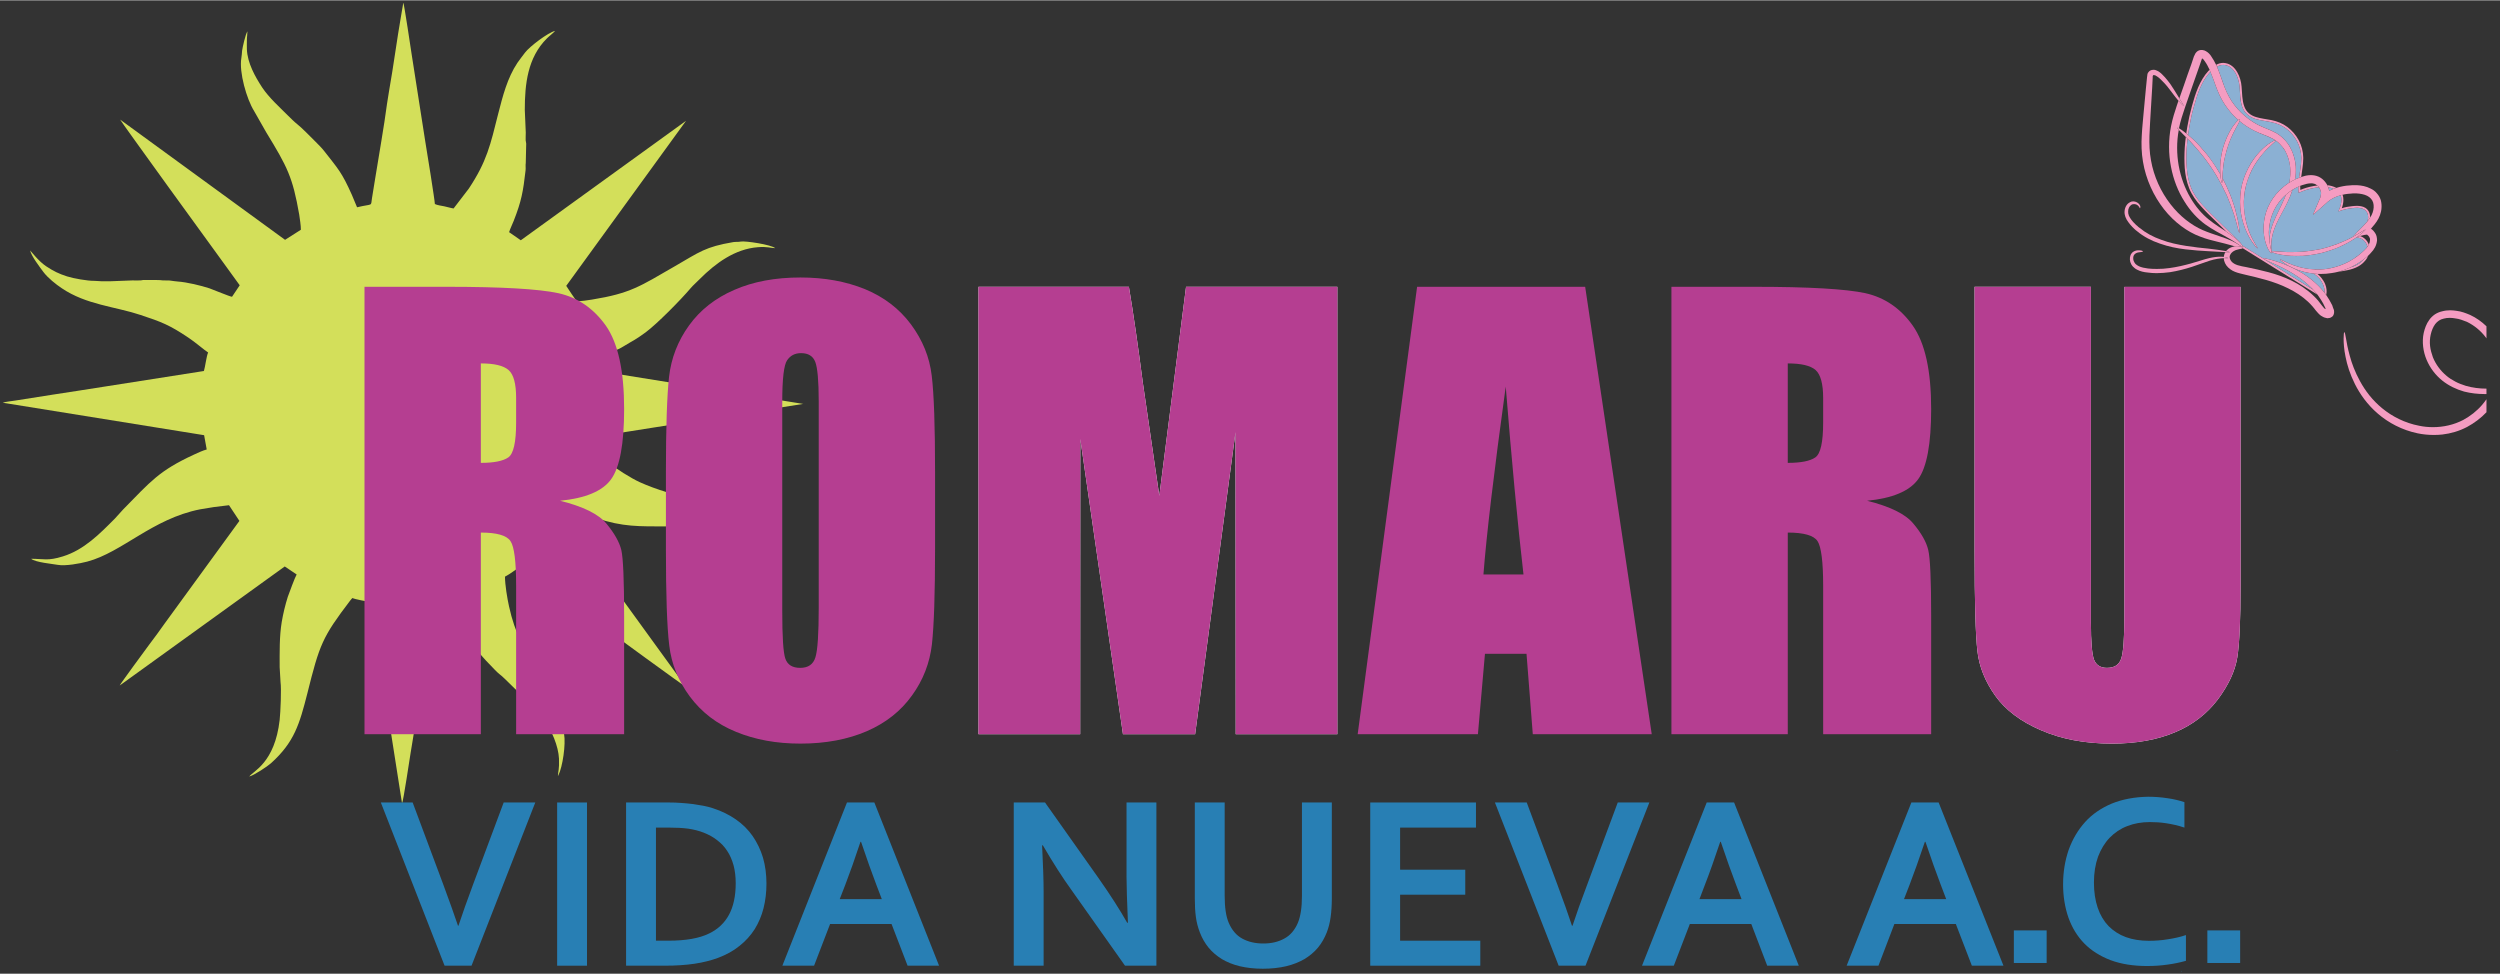
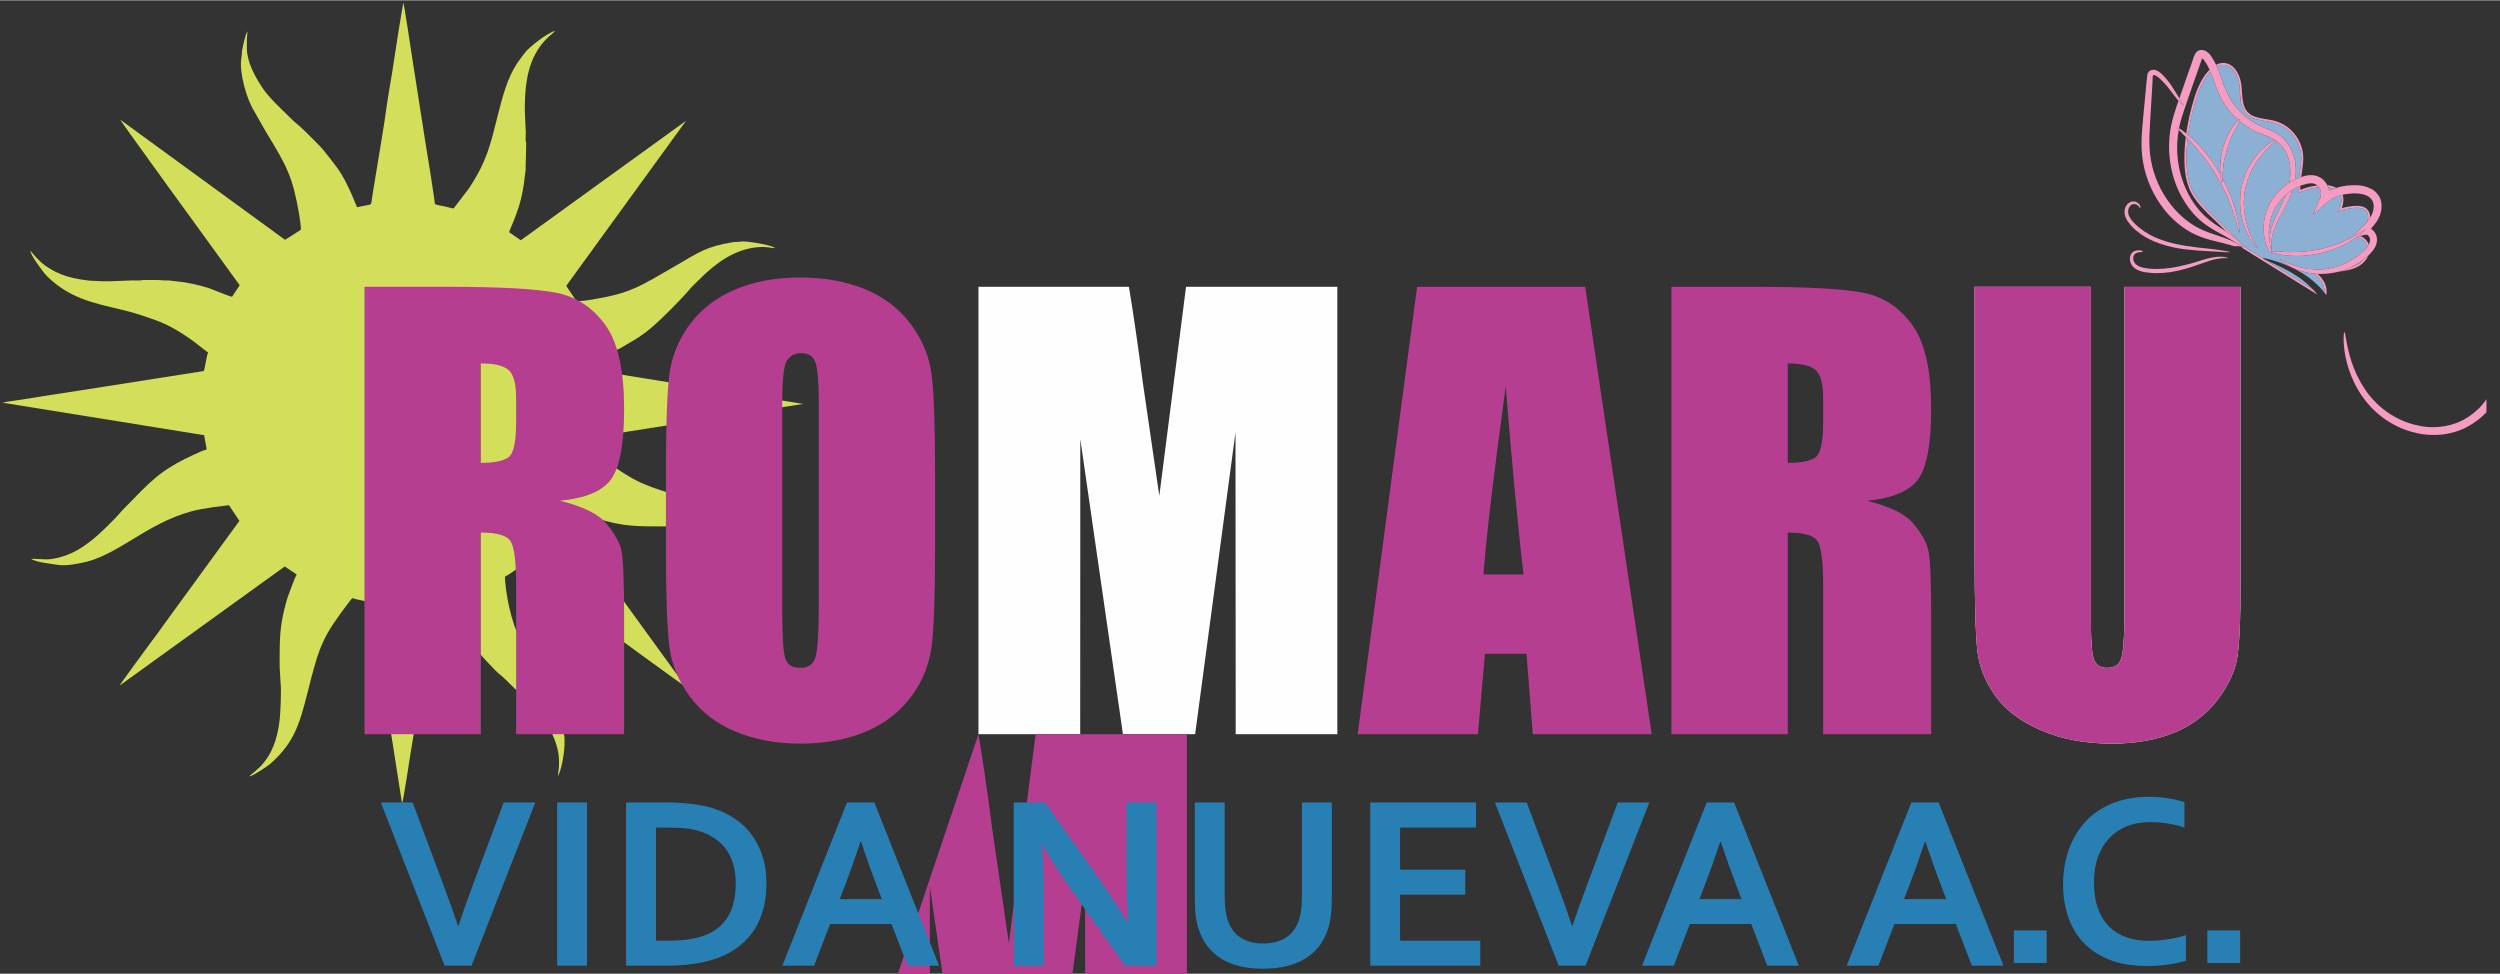
<svg xmlns="http://www.w3.org/2000/svg" xml:space="preserve" width="231px" height="90px" version="1.1" style="shape-rendering:geometricPrecision; text-rendering:geometricPrecision; image-rendering:optimizeQuality; fill-rule:evenodd; clip-rule:evenodd" viewBox="0 0 231 89.94">
  <rect x="0" y="0" width="231" height="89.94" fill="#333333" stroke="none" />
  <defs>
    <style type="text/css">
   
    .fil6 {fill:#287FB4}
    .fil7 {fill:#D3DF59}
    .fil0 {fill:#D3DF5A}
    .fil3 {fill:#287FB4;fill-rule:nonzero}
    .fil4 {fill:#8BB0D3;fill-rule:nonzero}
    .fil1 {fill:#B53E91;fill-rule:nonzero}
    .fil5 {fill:#F49CC1;fill-rule:nonzero}
    .fil2 {fill:#FEFEFE;fill-rule:nonzero}
   
  </style>
  </defs>
  <g id="Capa_x0020_1">
    <g id="_2371167286912">
      <path class="fil0" d="M22.86 2.87c-0.17,0.24 -0.44,1.43 -0.49,1.78 -0.02,0.21 -0.03,0.5 -0.07,0.69 -0.22,1.3 0.49,3.79 1.18,4.89l1.11 1.95c1.97,3.23 2.45,4.14 3.06,7.63 0.05,0.34 0.16,1.05 0.15,1.39l-1.46 0.93 -15.24 -11.11c0.03,0.12 8.64,12.01 9.66,13.39l1.39 1.92 -0.71 1.06c-0.17,0 -1.77,-0.67 -2.09,-0.78 -0.8,-0.26 -2.07,-0.57 -2.95,-0.63 -0.17,-0.02 -0.48,-0.05 -0.64,-0.08 -0.23,-0.04 -0.47,0 -0.7,-0.02 -0.35,-0.02 -0.13,-0.04 -0.71,-0.04l-1.06 0c-0.17,0 -0.18,0.04 -0.35,0.04 -0.23,0.01 -0.48,0 -0.71,0l-2.09 0.08c-0.23,0 -0.47,0 -0.71,0 -0.26,0 -0.42,-0.04 -0.71,-0.04 -0.62,0.01 -1.93,-0.22 -2.52,-0.41 -0.78,-0.25 -1.26,-0.49 -1.94,-0.94 -0.72,-0.48 -1.4,-1.4 -1.48,-1.46 0.13,0.55 0.89,1.53 1.22,1.98 0.42,0.56 1.16,1.15 1.72,1.52 2.25,1.52 4.87,1.67 7.26,2.46 1.94,0.64 2.7,0.94 4.4,2.08 0.67,0.44 1.45,1.13 1.85,1.39 -0.16,0.35 -0.27,1.35 -0.39,1.71l-9.3 1.46c-1.54,0.26 -3.1,0.47 -4.64,0.72l-3.49 0.55c-0.27,0.05 -0.94,0.11 -1.16,0.2l18.61 3 0.24 1.32c-0.33,0.08 -0.89,0.34 -1.19,0.48 -3.24,1.5 -3.98,2.47 -6.52,5.05 -0.25,0.25 -0.52,0.6 -0.78,0.86 -1.39,1.4 -2.85,2.89 -4.8,3.49 -1.41,0.44 -1.78,0.22 -2.93,0.22 0.36,0.33 2.03,0.48 2.45,0.56 0.72,0.13 2.04,-0.12 2.73,-0.3 3.24,-0.86 6.02,-3.96 10.43,-4.83 0.44,-0.08 0.84,-0.14 1.28,-0.21l1.39 -0.17 0.96 1.45 -6.92 9.5c-0.44,0.63 -0.92,1.28 -1.39,1.9 -0.3,0.41 -2.7,3.66 -2.75,3.81l15.25 -11 1.1 0.74c-0.18,0.31 -0.68,1.69 -0.82,2.07 -0.24,0.77 -0.42,1.51 -0.56,2.33 -0.22,1.33 -0.19,2.79 -0.19,4.16l0.08 1.38c0.09,0.64 0,2.77 -0.08,3.5 -0.45,3.98 -2.46,4.73 -2.81,5.23 0.42,-0.1 1.68,-0.93 2.01,-1.23 2.15,-1.94 2.63,-3.6 3.35,-6.42 1.14,-4.57 1.39,-5.22 3.96,-8.6l0.2 -0.24c0.18,0.09 1.45,0.35 1.68,0.35l2.92 18.63c0.12,-0.24 0.72,-4.24 0.78,-4.61 0.52,-3.05 0.98,-6.28 1.49,-9.34 0.12,-0.71 0.61,-4.08 0.75,-4.66 0.42,-0.02 0.91,-0.23 1.29,-0.23 0.18,0.37 0.32,0.79 0.49,1.16 0.17,0.37 0.34,0.74 0.53,1.11 0.68,1.33 1.79,2.75 2.85,3.81 0.22,0.23 0.58,0.62 0.82,0.81 0.19,0.13 0.7,0.63 0.88,0.81 1.53,1.54 1.73,1.44 3.24,3.42 0.69,0.92 1.33,2.43 1.38,3.58 0.04,0.98 -0.08,1.14 -0.1,1.6 0.01,-0.01 0.02,-0.04 0.02,-0.03 0,0.01 0.02,-0.02 0.02,-0.03 0.4,-0.79 0.7,-2.86 0.53,-3.83 -0.42,-2.44 -0.89,-3.19 -2.26,-5.46 -1.37,-2.26 -2.27,-3.75 -2.83,-6.34 -0.16,-0.72 -0.37,-1.98 -0.37,-2.73 0.53,-0.27 0.94,-0.64 1.43,-0.92l1.88 1.38c1.81,1.36 3.9,2.81 5.73,4.17 0.69,0.51 7.55,5.52 7.67,5.55l-11.07 -15.27 0.73 -1.1 2.07 0.78c2.46,0.83 3.96,0.76 6.47,0.77 0.26,0 0.41,-0.04 0.66,-0.04 0.81,0.01 2.84,-0.15 3.58,-0.03 0.9,0.14 1.46,0.09 2.46,0.43 1.03,0.35 1.94,0.83 2.73,1.62 0.17,0.17 0.55,0.7 0.68,0.78 -0.12,-0.5 -0.89,-1.54 -1.22,-1.97 -1.39,-1.87 -4.21,-2.87 -6.4,-3.32 -1.57,-0.33 -3.45,-0.88 -4.93,-1.55 -0.84,-0.38 -2.22,-1.26 -2.97,-1.86 -0.23,-0.18 -0.74,-0.55 -0.92,-0.73 0,-0.06 0.33,-1.63 0.36,-1.67 0.07,-0.09 1,-0.21 1.1,-0.22 0.39,-0.05 0.8,-0.13 1.19,-0.18 0.78,-0.13 1.57,-0.24 2.34,-0.37l13.98 -2.21 -18.58 -2.99c-0.09,-0.16 -0.24,-1.06 -0.3,-1.31 0.62,-0.27 1.78,-0.69 2.27,-1.01 0.89,-0.55 1.03,-0.55 2.04,-1.29 1.07,-0.79 3.25,-3 4.19,-4.11 0.22,-0.26 0.59,-0.58 0.84,-0.84 1.45,-1.45 3.24,-2.77 5.36,-2.93 0.86,-0.07 1.18,0.08 1.6,0.09 -0.37,-0.33 -2.77,-0.69 -3.18,-0.61 -0.25,0.05 -0.44,0.01 -0.7,0.05 -2.58,0.44 -3.08,0.89 -5.43,2.25 -3.19,1.84 -4.06,2.48 -7.62,3.06 -0.4,0.07 -0.99,0.15 -1.4,0.15 -0.1,-0.07 -0.85,-1.22 -0.98,-1.42l11.07 -15.25 -15.27 11.04 -1.08 -0.75c0.08,-0.27 0.31,-0.75 0.42,-1.03 0.73,-1.85 0.88,-2.75 1.1,-4.67 0.03,-0.22 -0.02,-0.47 0.02,-0.7l0.04 -1.78c-0.01,-0.17 -0.04,-0.16 -0.05,-0.31 -0.01,-0.21 0.01,-0.49 0.01,-0.71l-0.09 -2.09c0,-2.37 0.25,-4.83 2.04,-6.61 0.16,-0.17 0.68,-0.57 0.76,-0.7 -0.66,0.16 -2.36,1.45 -2.78,2.01 -0.25,0.34 -0.46,0.59 -0.7,0.94 -0.94,1.41 -1.36,3.09 -1.77,4.68 -0.73,2.91 -1.05,4.42 -2.72,6.94l-1.41 1.84c-0.24,-0.03 -0.61,-0.15 -0.87,-0.2 -0.25,-0.05 -0.64,-0.1 -0.86,-0.21 0,-0.31 -0.77,-5.1 -0.89,-5.8l-1.27 -8.13c-0.05,-0.34 -0.66,-4.43 -0.75,-4.65 -0.02,0.04 0,-0.05 -0.03,0.08 -0.01,0.05 -0.02,0.11 -0.02,0.16l-0.15 0.88c-0.4,2.27 -0.71,4.71 -1.12,7 -0.06,0.38 -0.14,0.82 -0.19,1.19 -0.27,2.07 -0.77,4.87 -1.11,7l-0.28 1.73c-0.13,0.8 0.14,0.48 -1.38,0.84l-0.48 -1.15c-0.94,-2.1 -1.25,-2.37 -2.56,-4.05 -0.19,-0.25 -0.56,-0.62 -0.79,-0.85 -0.35,-0.35 -1.37,-1.39 -1.7,-1.63 -0.2,-0.15 -0.66,-0.6 -0.85,-0.79 -0.8,-0.8 -1.75,-1.65 -2.38,-2.59 -0.66,-1.01 -1.37,-2.27 -1.42,-3.54 -0.01,-0.28 0,-0.58 0,-0.85 0,-0.3 0.05,-0.51 0.05,-0.8l0 0z" />
      <path class="fil1" d="M44.43 33.55c1.24,0 2.09,0.2 2.56,0.61 0.47,0.41 0.7,1.27 0.7,2.58l0 2.27c0,1.82 -0.24,2.9 -0.73,3.23 -0.48,0.33 -1.33,0.5 -2.53,0.5l0 -9.19 0 0zm-10.75 -7.08l0 0 0 41.34 10.75 0 0 -18.63c1.47,0 2.39,0.26 2.74,0.79 0.35,0.52 0.52,1.9 0.52,4.11l0 13.73 9.98 0 0 -10.9c0,-3.34 -0.09,-5.38 -0.26,-6.12 -0.18,-0.73 -0.64,-1.55 -1.37,-2.43 -0.73,-0.89 -2.16,-1.59 -4.29,-2.12 2.35,-0.23 3.93,-0.89 4.72,-1.99 0.8,-1.11 1.2,-3.27 1.2,-6.49 0,-3.52 -0.56,-6.09 -1.69,-7.7 -1.14,-1.6 -2.6,-2.6 -4.39,-3 -1.8,-0.39 -5.23,-0.59 -10.31,-0.59l-7.6 0 0 0z" />
      <path class="fil1" d="M72.57 60.84c-0.2,-0.56 -0.29,-2.04 -0.29,-4.44l0 -19.31c0,-2.12 0.15,-3.4 0.45,-3.83 0.3,-0.44 0.72,-0.66 1.29,-0.66 0.66,0 1.1,0.27 1.31,0.81 0.21,0.54 0.32,1.77 0.32,3.68l0 19c0,2.44 -0.1,3.97 -0.31,4.63 -0.2,0.64 -0.67,0.96 -1.4,0.96 -0.72,0 -1.17,-0.28 -1.37,-0.84zm-4.73 -34.08l0 0c-1.76,0.76 -3.15,1.86 -4.18,3.29 -1.03,1.43 -1.64,3.01 -1.84,4.74 -0.19,1.72 -0.29,4.66 -0.29,8.82l0 7.07c0,4.25 0.1,7.24 0.31,8.94 0.2,1.7 0.84,3.28 1.91,4.72 1.08,1.45 2.49,2.53 4.25,3.25 1.77,0.73 3.75,1.09 5.96,1.09 2.34,0 4.38,-0.39 6.14,-1.15 1.75,-0.76 3.14,-1.86 4.17,-3.3 1.03,-1.42 1.64,-3 1.84,-4.73 0.19,-1.72 0.29,-4.67 0.29,-8.82l0 -7.07c0,-4.26 -0.1,-7.23 -0.31,-8.94 -0.2,-1.7 -0.84,-3.27 -1.91,-4.72 -1.08,-1.45 -2.49,-2.53 -4.25,-3.26 -1.77,-0.72 -3.75,-1.08 -5.97,-1.08 -2.33,0 -4.37,0.38 -6.12,1.15l0 0z" />
      <path class="fil2" d="M109.59 26.47l-2.47 19.31 -1.53 -10.51c-0.44,-3.38 -0.86,-6.31 -1.28,-8.8l-13.9 0 0 41.34 9.4 0 0.01 -27.27 3.94 27.27 6.67 0 3.73 -27.9 0.02 27.9 9.39 0 0 -41.34 -13.98 0z" />
-       <path class="fil1" d="M90.41 67.81l0 -41.34 13.9 0c0.42,2.49 0.84,5.42 1.28,8.8l1.53 10.51 2.47 -19.31 13.98 0 0 41.34 -9.39 0 -0.02 -27.9 -3.73 27.9 -6.67 0 -3.94 -27.27 -0.01 27.27 -9.4 0z" />
+       <path class="fil1" d="M90.41 67.81c0.42,2.49 0.84,5.42 1.28,8.8l1.53 10.51 2.47 -19.31 13.98 0 0 41.34 -9.39 0 -0.02 -27.9 -3.73 27.9 -6.67 0 -3.94 -27.27 -0.01 27.27 -9.4 0z" />
      <path class="fil1" d="M139.13 35.69c0.55,6.89 1.1,12.68 1.64,17.36l-3.7 0c0.28,-3.65 0.97,-9.44 2.06,-17.36zm-8.19 -9.22l0 0 -5.49 41.34 11.11 0 0.65 -7.43 3.84 0 0.58 7.43 10.99 0 -6.15 -41.34 -15.53 0 0 0z" />
      <path class="fil1" d="M165.19 33.55c1.24,0 2.1,0.2 2.57,0.61 0.46,0.41 0.7,1.27 0.7,2.58l0 2.27c0,1.82 -0.24,2.9 -0.73,3.23 -0.48,0.33 -1.33,0.5 -2.54,0.5l0 -9.19 0 0zm-10.75 -7.08l0 0 0 41.34 10.75 0 0 -18.63c1.48,0 2.4,0.26 2.75,0.79 0.34,0.52 0.52,1.9 0.52,4.11l0 13.73 9.98 0 0 -10.9c0,-3.34 -0.09,-5.38 -0.27,-6.12 -0.17,-0.73 -0.63,-1.55 -1.37,-2.43 -0.72,-0.89 -2.16,-1.59 -4.28,-2.12 2.35,-0.23 3.92,-0.89 4.72,-1.99 0.8,-1.11 1.2,-3.27 1.2,-6.49 0,-3.52 -0.56,-6.09 -1.7,-7.7 -1.13,-1.6 -2.59,-2.6 -4.38,-3 -1.8,-0.39 -5.24,-0.59 -10.31,-0.59l-7.61 0 0 0z" />
      <path class="fil2" d="M196.29 26.47l0 30.46c0,2.06 -0.1,3.37 -0.3,3.92 -0.2,0.56 -0.63,0.83 -1.31,0.83 -0.59,0 -0.99,-0.25 -1.19,-0.75 -0.19,-0.5 -0.29,-1.66 -0.29,-3.46l0 -31 -10.75 0 0 24.47c0,4.66 0.09,7.72 0.26,9.18 0.16,1.45 0.72,2.83 1.66,4.15 0.93,1.3 2.34,2.37 4.23,3.18 1.89,0.82 4.07,1.23 6.54,1.23 2.23,0 4.17,-0.35 5.81,-1.04 1.64,-0.68 2.96,-1.7 3.97,-3.03 1,-1.34 1.61,-2.64 1.81,-3.91 0.2,-1.27 0.3,-3.47 0.3,-6.6l0 -27.62 -10.74 0 0 -0.01z" />
      <path class="fil1" d="M195.16 68.68l-0.04 0c-2.46,0 -4.64,-0.41 -6.52,-1.23 -1.89,-0.81 -3.3,-1.88 -4.23,-3.18 -0.94,-1.32 -1.5,-2.7 -1.66,-4.15 -0.17,-1.46 -0.26,-4.52 -0.26,-9.18l0 -24.47 10.75 0 0 31c0,1.8 0.1,2.96 0.29,3.46 0.2,0.5 0.6,0.75 1.19,0.75 0.68,0 1.11,-0.27 1.31,-0.83 0.2,-0.55 0.3,-1.86 0.3,-3.92l0 -30.46 10.74 0 0 27.63c0,3.13 -0.1,5.33 -0.3,6.6 -0.21,1.27 -0.81,2.57 -1.81,3.91 -1.01,1.33 -2.33,2.35 -3.97,3.03 -1.64,0.69 -3.57,1.04 -5.79,1.04l0 0z" />
      <path class="fil3" d="M42.36 85.51c0.28,-0.81 0.48,-1.4 0.6,-1.75 0.13,-0.35 0.39,-1.06 0.78,-2.14l2.8 -7.5 2.92 0 -5.89 15.08 -2.49 0 -5.89 -15.08 2.94 0 2.8 7.5c0.4,1.08 0.66,1.79 0.78,2.14 0.13,0.35 0.32,0.94 0.61,1.75l0.04 0 0 0z" />
      <polygon class="fil3" points="51.48,89.2 51.48,74.12 54.24,74.12 54.24,89.2 " />
      <path class="fil3" d="M57.85 89.2l0 -15.08 3.99 0c0.35,0 0.71,0.01 1.07,0.04 0.37,0.02 0.72,0.06 1.07,0.1 0.34,0.05 0.68,0.1 1,0.16 0.32,0.06 0.62,0.14 0.89,0.23 0.81,0.26 1.51,0.61 2.13,1.04 0.62,0.43 1.14,0.95 1.55,1.54 0.41,0.6 0.73,1.26 0.95,1.99 0.21,0.73 0.32,1.53 0.32,2.39 0,0.81 -0.09,1.56 -0.27,2.28 -0.18,0.71 -0.46,1.36 -0.82,1.94 -0.37,0.58 -0.84,1.1 -1.4,1.54 -0.56,0.46 -1.22,0.82 -1.99,1.11 -0.63,0.23 -1.36,0.42 -2.17,0.54 -0.81,0.12 -1.72,0.18 -2.74,0.18l-3.58 0 0 0zm3.9 -2.31l0 0c1.62,0 2.87,-0.22 3.78,-0.67 0.81,-0.39 1.42,-0.97 1.83,-1.73 0.41,-0.76 0.62,-1.73 0.62,-2.91 0,-0.61 -0.07,-1.17 -0.2,-1.66 -0.14,-0.5 -0.33,-0.94 -0.59,-1.33 -0.25,-0.39 -0.57,-0.72 -0.93,-0.99 -0.36,-0.29 -0.78,-0.51 -1.23,-0.69 -0.43,-0.17 -0.9,-0.29 -1.43,-0.37 -0.53,-0.07 -1.12,-0.1 -1.77,-0.1l-1.22 0 0 10.45 1.14 0 0 0z" />
      <path class="fil3" d="M82.38 85.35l-5.68 0 -1.48 3.85 -2.93 0 5.97 -15.08 2.53 0 5.98 15.08 -2.91 0 -1.48 -3.85 0 0zm-2.87 -7.6l0 0c-0.52,1.58 -0.99,2.89 -1.4,3.96l-0.52 1.34 3.89 0 -0.51 -1.34c-0.41,-1.07 -0.88,-2.39 -1.41,-3.96l-0.05 0z" />
      <path class="fil3" d="M101.52 81.13c1.08,1.54 1.96,2.91 2.63,4.1l0.07 0c-0.08,-1.96 -0.13,-3.39 -0.13,-4.28l0 -6.83 2.76 0 0 15.08 -2.9 0 -4.91 -6.94c-0.87,-1.2 -1.76,-2.6 -2.68,-4.18l-0.07 0c0.09,1.84 0.14,3.28 0.14,4.29l0 6.83 -2.76 0 0 -15.08 2.89 0 4.96 7.01 0 0z" />
      <path class="fil3" d="M116.69 89.48c-0.79,0 -1.49,-0.08 -2.13,-0.23 -0.63,-0.15 -1.18,-0.38 -1.66,-0.66 -0.48,-0.3 -0.89,-0.65 -1.23,-1.06 -0.34,-0.42 -0.61,-0.89 -0.81,-1.42 -0.16,-0.42 -0.29,-0.88 -0.36,-1.4 -0.07,-0.51 -0.1,-1.08 -0.1,-1.71l0 -8.88 2.76 0 0 8.63c0,1.07 0.12,1.9 0.38,2.5 0.29,0.67 0.71,1.16 1.25,1.45 0.55,0.3 1.2,0.45 1.94,0.45 0.74,0 1.39,-0.15 1.93,-0.45 0.55,-0.29 0.97,-0.78 1.26,-1.45 0.25,-0.6 0.38,-1.43 0.38,-2.5l0 -8.63 2.76 0 0 8.88c0,0.63 -0.04,1.2 -0.11,1.71 -0.07,0.52 -0.19,0.98 -0.35,1.4 -0.21,0.53 -0.47,1 -0.82,1.42 -0.34,0.41 -0.76,0.76 -1.25,1.06 -0.49,0.28 -1.06,0.51 -1.69,0.66 -0.64,0.15 -1.36,0.23 -2.15,0.23l0 0z" />
      <polygon class="fil3" points="129.37,86.89 136.78,86.89 136.78,89.2 126.61,89.2 126.61,74.12 136.38,74.12 136.38,76.44 129.37,76.44 129.37,80.33 135.39,80.33 135.39,82.64 129.37,82.64 " />
      <path class="fil3" d="M145.3 85.51c0.28,-0.81 0.48,-1.4 0.6,-1.75 0.13,-0.35 0.39,-1.06 0.79,-2.14l2.79 -7.5 2.92 0 -5.9 15.08 -2.48 0 -5.89 -15.08 2.94 0 2.8 7.5c0.4,1.08 0.66,1.79 0.78,2.14 0.13,0.35 0.32,0.94 0.6,1.75l0.05 0 0 0z" />
      <path class="fil3" d="M161.82 85.35l-5.68 0 -1.48 3.85 -2.94 0 5.98 -15.08 2.53 0 5.98 15.08 -2.92 0 -1.47 -3.85 0 0zm-2.87 -7.6l0 0c-0.53,1.58 -0.99,2.89 -1.41,3.96l-0.51 1.34 3.89 0 -0.51 -1.34c-0.41,-1.07 -0.88,-2.39 -1.41,-3.96l-0.05 0 0 0z" />
      <path class="fil3" d="M180.72 85.35l-5.68 0 -1.47 3.85 -2.94 0 5.98 -15.08 2.52 0 5.99 15.08 -2.92 0 -1.48 -3.85 0 0zm-2.86 -7.6l0 0c-0.53,1.58 -1,2.89 -1.41,3.96l-0.52 1.34 3.9 0 -0.51 -1.34c-0.41,-1.07 -0.88,-2.39 -1.41,-3.96l-0.05 0 0 0z" />
      <path class="fil3" d="M198.65 75.93c-0.76,0 -1.45,0.12 -2.09,0.37 -0.63,0.24 -1.17,0.61 -1.63,1.08 -0.45,0.47 -0.81,1.06 -1.07,1.75 -0.25,0.7 -0.38,1.49 -0.38,2.39 0,0.88 0.12,1.66 0.35,2.33 0.23,0.68 0.57,1.24 1,1.69 0.44,0.44 0.97,0.79 1.6,1.02 0.63,0.23 1.34,0.34 2.13,0.34 0.58,0 1.16,-0.04 1.75,-0.14 0.59,-0.09 1.15,-0.21 1.67,-0.39l0 2.38c-0.53,0.15 -1.1,0.27 -1.7,0.35 -0.61,0.09 -1.25,0.13 -1.9,0.13 -1.27,0 -2.39,-0.18 -3.36,-0.54 -0.97,-0.37 -1.78,-0.88 -2.43,-1.54 -0.65,-0.67 -1.14,-1.47 -1.47,-2.4 -0.32,-0.93 -0.49,-1.95 -0.49,-3.07 0,-1.15 0.18,-2.21 0.52,-3.2 0.36,-0.98 0.86,-1.83 1.52,-2.56 0.65,-0.72 1.47,-1.28 2.46,-1.7 0.99,-0.4 2.11,-0.61 3.36,-0.63 0.63,0 1.24,0.05 1.81,0.14 0.57,0.08 1.09,0.21 1.54,0.36l0 2.35c-0.6,-0.2 -1.16,-0.32 -1.68,-0.4 -0.51,-0.08 -1.02,-0.11 -1.51,-0.11l0 0z" />
      <polygon class="fil3" points="203.96,85.94 206.99,85.94 206.99,88.95 203.96,88.95 " />
      <polygon class="fil3" points="186.08,85.94 189.11,85.94 189.11,88.95 186.08,88.95 " />
      <path class="fil4" d="M209.24 23.94c1.24,0.78 2.49,1.55 3.74,2.32 0.25,0.16 0.51,0.32 0.76,0.48 -0.07,-0.08 -0.15,-0.16 -0.23,-0.23 -0.69,-0.69 -1.46,-1.18 -2.13,-1.55 -0.68,-0.37 -1.27,-0.62 -1.67,-0.8 -0.2,-0.1 -0.36,-0.17 -0.47,-0.22l0 0zm9.17 -0.02l0 0c-0.05,0.05 -0.12,0.1 -0.18,0.14 -0.29,0.21 -0.61,0.4 -0.92,0.55 -0.05,0.03 -0.11,0.05 -0.16,0.08 0.47,-0.13 0.92,-0.35 1.23,-0.72 0.01,-0.01 0.03,-0.03 0.03,-0.05zm-7.2 -5.95l0 0c-0.26,0.22 -0.48,0.47 -0.67,0.73 -0.34,0.46 -0.56,0.95 -0.7,1.42 -0.13,0.47 -0.19,0.92 -0.2,1.31 0,0.29 0.02,0.55 0.05,0.78 0,-0.22 0.03,-0.46 0.08,-0.72 0.11,-0.61 0.41,-1.29 0.78,-2.04 0.18,-0.37 0.37,-0.76 0.55,-1.18 0.03,-0.1 0.07,-0.2 0.11,-0.3l0 0zm4 -0.37l0 0 0 0.01 0 0 0 -0.01zm0 0l0 0 0 0 0 0zm-0.08 -0.32l0 0c0.03,0.09 0.06,0.18 0.08,0.27l0 0.04 0 0.02 0.01 -0.01 0.02 -0.01 0.02 -0.01 0.06 -0.03c0.1,-0.05 0.21,-0.1 0.31,-0.13 -0.15,-0.07 -0.33,-0.11 -0.5,-0.14l0 0zm-2.77 -0.06l0 0c-0.17,0.08 -0.34,0.16 -0.49,0.26 -0.02,0.01 -0.02,0.01 -0.04,0.02 -0.25,0.81 -0.63,1.51 -0.96,2.11 -0.4,0.73 -0.71,1.37 -0.86,1.94 -0.15,0.56 -0.16,1.02 -0.14,1.34 0.01,0.12 0.03,0.22 0.04,0.3 0.03,-0.01 0.08,-0.01 0.14,-0.01 0.23,0 0.68,0.05 1.27,0.08 0.15,0 0.3,0 0.46,0 0.31,0 0.64,-0.01 0.99,-0.03 0.52,-0.05 1.09,-0.13 1.64,-0.24 0.55,-0.13 1.09,-0.3 1.59,-0.49 0.5,-0.2 0.95,-0.39 1.32,-0.6 0.02,-0.02 0.04,-0.02 0.06,-0.03l0.14 -0.14 0.12 -0.13 0.04 -0.05 0.01 -0.02 0 0 0 0 0 0 0 0 0.01 -0.01 0.05 -0.04 0.09 -0.11 0.2 -0.19c0.13,-0.13 0.25,-0.26 0.39,-0.4 0.05,-0.06 0.12,-0.14 0.18,-0.2l0.09 -0.1c0.01,-0.02 0.03,-0.04 0.05,-0.06 0.03,-0.08 0.05,-0.18 0.06,-0.28 0,-0.03 0.01,-0.07 0.01,-0.11 0,-0.29 -0.13,-0.56 -0.36,-0.7l0.04 -0.08 -0.04 0.08c-0.19,-0.12 -0.43,-0.15 -0.67,-0.15 0,0 0,0 0,0 -0.15,0 -0.29,0.01 -0.43,0.02 -0.38,0.04 -0.74,0.12 -1.1,0.24l-0.19 0.07 0.07 -0.19c0.12,-0.28 0.21,-0.6 0.21,-0.88 0,-0.15 -0.03,-0.29 -0.08,-0.43 -0.21,0.06 -0.42,0.14 -0.62,0.23l-0.02 0.02c-0.01,0 -0.02,0 -0.04,0.02l-0.11 0.06 -0.11 0.06c-0.02,0.01 -0.04,0.02 -0.05,0.04l-0.07 0.05 -0.13 0.1 -0.06 0.04c-0.02,0.02 -0.04,0.05 -0.07,0.07l-0.27 0.24c-0.34,0.3 -0.68,0.6 -1.01,0.89 0.2,-0.48 0.41,-0.97 0.62,-1.45l0.06 -0.14c0.01,-0.03 0.03,-0.06 0.03,-0.07l0 -0.05 0.03 -0.17c0.01,-0.05 0.02,-0.11 0.02,-0.16l-0.01 -0.04 -0.01 -0.02 0 -0.03c-0.02,-0.14 -0.08,-0.27 -0.15,-0.39 -0.01,-0.01 -0.02,-0.02 -0.03,-0.03 -0.18,0.01 -0.34,0.04 -0.51,0.07 -0.43,0.08 -0.85,0.21 -1.25,0.39l-0.11 0.06 -0.02 -0.13c-0.02,-0.14 -0.02,-0.28 -0.02,-0.41 0,-0.02 0,-0.03 0,-0.04l0 0zm-5.42 -6.06l0 0c-0.06,0.15 -0.21,0.4 -0.39,0.73 -0.13,0.25 -0.28,0.55 -0.42,0.88 -0.14,0.33 -0.28,0.69 -0.38,1.06 -0.11,0.36 -0.19,0.74 -0.26,1.09 -0.05,0.35 -0.09,0.68 -0.11,0.98 -0.01,0.2 -0.02,0.39 -0.02,0.53 0.26,0.5 0.5,1.01 0.7,1.5 0.25,0.64 0.45,1.24 0.57,1.77 0.04,0.14 0.07,0.26 0.1,0.39 0.02,0.12 0.04,0.23 0.07,0.34 0.02,0.11 0.04,0.21 0.06,0.31 0.01,0.09 0.02,0.18 0.03,0.26 0.04,0.31 0.05,0.49 0.03,0.5 0,0 0,0 0,0 -0.05,0 -0.19,-0.71 -0.51,-1.73 -0.16,-0.51 -0.38,-1.09 -0.64,-1.71 -0.28,-0.61 -0.61,-1.24 -0.97,-1.86 -0.37,-0.61 -0.77,-1.19 -1.18,-1.72 -0.42,-0.53 -0.82,-1 -1.2,-1.39 -0.1,-0.1 -0.19,-0.2 -0.29,-0.3 -0.07,0.6 -0.11,1.2 -0.11,1.79 0,0.3 0.01,0.6 0.04,0.9 0.05,0.63 0.16,1.25 0.39,1.82 0.24,0.61 0.63,1.14 1.06,1.62 0.46,0.5 0.96,0.98 1.45,1.46 0.52,0.5 1.03,1.01 1.55,1.52 0.17,0.17 0.35,0.35 0.52,0.52l0.05 0.05 -0.01 0.02c0,0.01 0.01,0.01 0.01,0.01 0.04,0.05 0.07,0.09 0.09,0.13 0.01,0.01 0.02,0.02 0.02,0.03 0.64,0.4 1.28,0.79 1.92,1.19 -0.02,-0.01 -0.02,-0.01 -0.02,-0.01 0.01,-0.01 0.02,-0.02 0.05,-0.02 0.09,0 0.31,0.05 0.64,0.14 0.44,0.12 1.05,0.31 1.77,0.63 0.73,0.33 1.57,0.79 2.36,1.5 0.19,0.17 0.39,0.36 0.57,0.56 0.1,0.12 0.2,0.25 0.31,0.38 0,-0.05 0,-0.08 0,-0.12 0,-0.42 -0.18,-0.82 -0.44,-1.16 -0.16,-0.19 -0.35,-0.36 -0.57,-0.5 -0.01,-0.01 -0.04,-0.01 -0.06,-0.01 -1.04,-0.12 -1.83,-0.47 -2.34,-0.76 -0.5,-0.29 -0.73,-0.52 -0.71,-0.55 0,0 0,0 0,0 0.06,0 0.33,0.16 0.8,0.37 0.52,0.22 1.29,0.5 2.28,0.56 0.13,0.01 0.26,0.01 0.39,0.01 0.38,0 0.79,-0.03 1.21,-0.12 0.56,-0.12 1.15,-0.32 1.71,-0.62 0.28,-0.15 0.56,-0.33 0.82,-0.54 0.14,-0.1 0.27,-0.21 0.39,-0.32 0.13,-0.11 0.25,-0.23 0.36,-0.35 0.04,-0.05 0.08,-0.1 0.11,-0.15 -0.01,-0.08 -0.03,-0.15 -0.07,-0.22 -0.15,-0.37 -0.53,-0.63 -0.92,-0.64l-0.02 0c-0.09,0.06 -0.19,0.13 -0.29,0.19 -0.37,0.24 -0.82,0.48 -1.32,0.7 -0.51,0.22 -1.06,0.4 -1.63,0.55 -0.57,0.13 -1.15,0.22 -1.7,0.26 -0.22,0.01 -0.43,0.02 -0.63,0.02 -0.31,0 -0.6,-0.02 -0.87,-0.05 -0.72,-0.08 -1.23,-0.23 -1.37,-0.32 0.01,0.08 0.02,0.12 0.01,0.12 0,0 0,0 0,0 -0.01,0 -0.02,-0.02 -0.05,-0.06 0,0.02 0,0.04 -0.02,0.04 0,0 0,0 0,0 -0.03,0 -0.09,-0.06 -0.17,-0.18 -0.05,-0.07 -0.09,-0.15 -0.15,-0.26 -0.04,-0.11 -0.1,-0.23 -0.15,-0.38 -0.1,-0.29 -0.19,-0.66 -0.22,-1.09 -0.04,-0.43 -0.01,-0.94 0.11,-1.48 0.12,-0.53 0.35,-1.11 0.73,-1.66 0.36,-0.53 0.86,-1.03 1.47,-1.44 0.02,0 0.04,-0.02 0.05,-0.02 0.09,-0.46 0.13,-0.95 0.08,-1.44 -0.05,-0.51 -0.2,-1.02 -0.46,-1.5 -0.13,-0.22 -0.3,-0.44 -0.49,-0.63 -0.11,-0.12 -0.24,-0.22 -0.38,-0.32 -0.01,0.02 -0.03,0.05 -0.07,0.1 -0.06,0.06 -0.15,0.14 -0.27,0.24 -0.22,0.2 -0.55,0.5 -0.89,0.9 -0.33,0.4 -0.68,0.89 -0.98,1.47 -0.14,0.29 -0.27,0.6 -0.39,0.92 -0.1,0.32 -0.19,0.66 -0.25,1 -0.06,0.33 -0.09,0.68 -0.1,1.02 0,0.34 0.01,0.68 0.05,1.01 0.08,0.64 0.25,1.24 0.43,1.73 0.19,0.48 0.4,0.88 0.56,1.14 0.07,0.14 0.14,0.24 0.18,0.31 0.04,0.08 0.06,0.12 0.05,0.12 0,0 0,0 0,0 -0.02,0 -0.05,-0.02 -0.1,-0.08 -0.06,-0.06 -0.15,-0.15 -0.24,-0.28 -0.19,-0.25 -0.44,-0.63 -0.66,-1.12 -0.23,-0.5 -0.43,-1.1 -0.54,-1.78 -0.05,-0.34 -0.08,-0.69 -0.08,-1.05 0,-0.36 0.03,-0.72 0.08,-1.09 0.06,-0.35 0.15,-0.71 0.26,-1.05 0.12,-0.34 0.26,-0.67 0.42,-0.97 0.31,-0.61 0.7,-1.13 1.07,-1.52 0.38,-0.4 0.74,-0.68 1.01,-0.84 0.13,-0.09 0.24,-0.14 0.32,-0.18 0.04,-0.01 0.07,-0.03 0.09,-0.03 -0.07,-0.05 -0.14,-0.09 -0.23,-0.14 -0.49,-0.26 -1.1,-0.44 -1.7,-0.74 -0.48,-0.24 -0.94,-0.54 -1.36,-0.89l0 0zm-2.7 -4.56l0 0c-0.01,0.02 -0.03,0.04 -0.04,0.05 -0.39,0.42 -0.68,0.92 -0.91,1.45 -0.24,0.56 -0.42,1.15 -0.58,1.74 -0.18,0.61 -0.31,1.23 -0.42,1.86 -0.04,0.25 -0.08,0.49 -0.11,0.74 0.15,0.12 0.31,0.26 0.48,0.42 0.4,0.37 0.82,0.85 1.26,1.38 0.42,0.54 0.83,1.14 1.2,1.77 0.02,0.02 0.03,0.04 0.04,0.06 -0.01,-0.06 -0.01,-0.11 -0.01,-0.17 -0.02,-0.3 -0.01,-0.65 0.02,-1.02 0.04,-0.38 0.12,-0.77 0.21,-1.16 0.11,-0.38 0.25,-0.76 0.4,-1.1 0.16,-0.34 0.32,-0.65 0.49,-0.9 0.22,-0.32 0.42,-0.55 0.55,-0.66 -0.06,-0.06 -0.12,-0.12 -0.19,-0.17 -0.25,-0.24 -0.49,-0.49 -0.7,-0.77 -0.22,-0.27 -0.42,-0.56 -0.59,-0.87 -0.36,-0.62 -0.59,-1.29 -0.81,-1.91 -0.1,-0.26 -0.19,-0.5 -0.29,-0.74zm1.19 -0.63l0 0c-0.21,0 -0.4,0.06 -0.58,0.16 0.14,0.32 0.25,0.65 0.37,0.96 0.22,0.64 0.42,1.26 0.74,1.81 0.6,1.11 1.56,2.01 2.63,2.58 0.53,0.28 1.14,0.46 1.72,0.78 0.28,0.16 0.55,0.37 0.77,0.61 0.23,0.24 0.42,0.5 0.56,0.78 0.3,0.55 0.45,1.14 0.49,1.72 0.02,0.41 0,0.8 -0.07,1.18 0.13,-0.05 0.24,-0.1 0.37,-0.15 0.08,-0.6 0.21,-1.2 0.21,-1.79 0,-0.03 0,-0.06 0,-0.09 -0.03,-1.05 -0.56,-2.04 -1.4,-2.67 -0.41,-0.3 -0.87,-0.49 -1.38,-0.59 -0.47,-0.11 -0.98,-0.15 -1.47,-0.3 -0.55,-0.18 -0.99,-0.53 -1.2,-1.09 -0.23,-0.61 -0.2,-1.28 -0.25,-1.89 -0.04,-0.4 -0.16,-0.87 -0.38,-1.26 -0.22,-0.38 -0.54,-0.67 -0.97,-0.74 -0.05,-0.01 -0.1,-0.01 -0.16,-0.01l0 0z" />
      <path class="fil5" d="M213.79 25.25c0.21,0.14 0.4,0.31 0.56,0.5 0.26,0.34 0.44,0.74 0.44,1.16 0,0.04 0,0.07 0,0.12 0.05,0.06 0.11,0.13 0.15,0.2 0.02,-0.11 0.04,-0.21 0.04,-0.32 0,-0.47 -0.2,-0.92 -0.49,-1.27 -0.11,-0.14 -0.23,-0.26 -0.36,-0.36 -0.12,-0.01 -0.24,-0.02 -0.34,-0.03l0 0zm5.04 -1.67l0 0c-0.05,0.04 -0.1,0.1 -0.16,0.14 -0.08,0.07 -0.17,0.14 -0.26,0.2 0,0.02 -0.02,0.04 -0.03,0.05 -0.31,0.37 -0.76,0.59 -1.23,0.72 -0.35,0.16 -0.71,0.29 -1.06,0.38 0.2,-0.02 0.39,-0.05 0.58,-0.09 0.67,-0.11 1.39,-0.34 1.85,-0.9 0.13,-0.14 0.24,-0.32 0.31,-0.5l0 0zm-11.97 -1.01l0 0c0,0 0,0.01 0.01,0.02 0.02,0.01 0.04,0.03 0.06,0.04 0.08,0.06 0.14,0.11 0.17,0.16 0.09,0.04 0.13,0.08 0.12,0.11 1.89,1.17 3.77,2.34 5.66,3.52 0.42,0.26 0.84,0.52 1.26,0.78 -0.04,-0.05 -0.09,-0.1 -0.12,-0.15 -0.09,-0.1 -0.18,-0.21 -0.28,-0.31 -0.25,-0.16 -0.51,-0.32 -0.76,-0.48 -1.25,-0.77 -2.5,-1.55 -3.74,-2.32 -0.07,-0.04 -0.12,-0.07 -0.13,-0.09 -0.64,-0.4 -1.28,-0.79 -1.92,-1.19 0.04,0.05 0.05,0.09 0.04,0.1 -0.01,0 -0.02,0 -0.02,0 -0.02,0 -0.07,-0.01 -0.12,-0.05 -0.04,-0.02 -0.08,-0.04 -0.13,-0.07 -0.03,-0.02 -0.06,-0.05 -0.1,-0.07l0 0zm11.2 -0.79l0 0c-0.07,0.01 -0.15,0.03 -0.23,0.06 -0.03,0.02 -0.07,0.04 -0.1,0.07l0.02 0c0.39,0.01 0.77,0.27 0.92,0.64 0.04,0.07 0.06,0.14 0.08,0.22 0.05,-0.07 0.09,-0.14 0.13,-0.21 -0.01,-0.03 -0.03,-0.06 -0.04,-0.08 -0.15,-0.34 -0.44,-0.6 -0.78,-0.7l0 0zm0.49 -2.61l0 0 -0.05 0.08 -0.04 0.08c0.23,0.14 0.36,0.41 0.36,0.7 0,0.04 -0.01,0.08 -0.01,0.11 -0.01,0.1 -0.03,0.2 -0.06,0.28 0.08,-0.11 0.17,-0.22 0.24,-0.34 0.01,-0.02 0.01,-0.04 0.01,-0.05 0,-0.33 -0.14,-0.67 -0.45,-0.86l0 0zm-2.1 -1.2l0 0c-0.06,0.01 -0.12,0.03 -0.18,0.04 0.05,0.14 0.08,0.28 0.08,0.43 0,0.28 -0.09,0.59 -0.21,0.88l-0.07 0.19 0.19 -0.07c0.36,-0.12 0.72,-0.2 1.1,-0.24 0.14,-0.01 0.28,-0.03 0.43,-0.03 0,0 0,0 0,0 0.24,0 0.48,0.04 0.67,0.16l0.04 -0.08 0.05 -0.08c-0.23,-0.14 -0.5,-0.17 -0.76,-0.18 -0.15,0 -0.31,0.02 -0.45,0.03 -0.33,0.03 -0.65,0.09 -0.96,0.19 0.09,-0.25 0.15,-0.51 0.15,-0.77 0,-0.16 -0.02,-0.32 -0.08,-0.47l0 0zm-2.33 -0.86l0 0c-0.14,0.01 -0.27,0.04 -0.39,0.06 -0.4,0.07 -0.8,0.19 -1.18,0.35 -0.01,-0.09 -0.01,-0.17 -0.01,-0.26 0,-0.04 0,-0.08 0,-0.12 -0.06,0.03 -0.12,0.05 -0.18,0.08 0,0.01 0,0.02 0,0.04 0,0.13 0,0.27 0.02,0.41l0.02 0.13 0.11 -0.06c0.4,-0.18 0.82,-0.31 1.25,-0.39 0.17,-0.03 0.33,-0.06 0.51,-0.07 -0.04,-0.07 -0.1,-0.13 -0.15,-0.17l0 0zm0.93 -0.03l0 0c0.03,0.07 0.06,0.13 0.08,0.2 0.17,0.03 0.35,0.07 0.5,0.14 0.08,-0.04 0.16,-0.06 0.25,-0.09 -0.26,-0.14 -0.55,-0.21 -0.83,-0.25zm-13.08 -4.45l0 0c-0.09,0.64 -0.13,1.3 -0.13,1.95 0,0.31 0.01,0.62 0.03,0.92 0.05,0.63 0.17,1.27 0.41,1.87 0.25,0.63 0.65,1.18 1.1,1.67 0.46,0.52 0.96,0.99 1.46,1.47 0.29,0.29 0.58,0.58 0.88,0.87 0.04,0.03 0.08,0.06 0.12,0.09 0.5,0.34 0.87,0.64 1.09,0.87 0.06,0.06 0.1,0.11 0.14,0.15l0.01 -0.03 -0.05 -0.04c-0.17,-0.17 -0.35,-0.35 -0.52,-0.52 -0.52,-0.51 -1.03,-1.02 -1.55,-1.52 -0.49,-0.48 -0.99,-0.96 -1.44,-1.46 -0.44,-0.48 -0.83,-1.01 -1.07,-1.62 -0.23,-0.57 -0.34,-1.19 -0.39,-1.82 -0.03,-0.3 -0.04,-0.6 -0.04,-0.9 0,-0.59 0.04,-1.19 0.11,-1.79 -0.05,-0.05 -0.11,-0.11 -0.16,-0.16zm2.2 -6.21l0 0c-0.04,0.03 -0.07,0.07 -0.11,0.1 -0.41,0.44 -0.7,0.96 -0.94,1.5 -0.25,0.58 -0.43,1.18 -0.59,1.77 -0.17,0.62 -0.31,1.24 -0.42,1.88 -0.03,0.21 -0.07,0.42 -0.1,0.63 0.06,0.04 0.11,0.09 0.17,0.14 0.04,-0.25 0.07,-0.5 0.11,-0.74 0.11,-0.63 0.24,-1.25 0.42,-1.86 0.16,-0.59 0.34,-1.18 0.58,-1.74 0.23,-0.53 0.52,-1.03 0.91,-1.45 0.01,-0.02 0.03,-0.03 0.04,-0.05 -0.02,-0.06 -0.05,-0.12 -0.07,-0.18l0 0zm1.26 -0.64l0 0c-0.24,0 -0.46,0.07 -0.66,0.18 0.03,0.06 0.05,0.11 0.08,0.17 0.18,-0.1 0.37,-0.16 0.58,-0.16 0.06,0 0.11,0 0.16,0.01 0.43,0.07 0.75,0.36 0.97,0.74 0.22,0.39 0.34,0.86 0.38,1.26 0.05,0.61 0.03,1.28 0.25,1.89 0.21,0.56 0.65,0.91 1.2,1.09 0.49,0.15 1,0.19 1.47,0.3 0.51,0.1 0.97,0.29 1.38,0.59 0.84,0.63 1.37,1.62 1.4,2.67 0,0.03 0,0.06 0,0.09 0,0.59 -0.13,1.19 -0.21,1.79 0.02,-0.01 0.04,-0.02 0.06,-0.02 0.05,-0.02 0.09,-0.04 0.14,-0.05 0.07,-0.57 0.19,-1.13 0.19,-1.72 0,-0.03 0,-0.06 0,-0.09 -0.02,-1.11 -0.58,-2.15 -1.47,-2.82 -0.43,-0.32 -0.92,-0.52 -1.45,-0.63 -0.49,-0.1 -0.99,-0.14 -1.46,-0.29 -0.51,-0.16 -0.89,-0.47 -1.07,-0.98 -0.21,-0.56 -0.19,-1.21 -0.25,-1.84 -0.03,-0.42 -0.16,-0.91 -0.4,-1.32 -0.24,-0.42 -0.6,-0.76 -1.1,-0.84 -0.06,-0.01 -0.13,-0.02 -0.19,-0.02l0 0z" />
      <path class="fil5" d="M211.83 17.5c-0.22,0.14 -0.43,0.3 -0.62,0.47 -0.04,0.1 -0.08,0.2 -0.11,0.3 -0.18,0.42 -0.37,0.81 -0.55,1.18 -0.37,0.75 -0.67,1.43 -0.78,2.04 -0.05,0.26 -0.08,0.5 -0.08,0.72 0.01,0.08 0.02,0.17 0.04,0.25 0.07,0.47 0.17,0.76 0.15,0.86 0.03,0.04 0.04,0.06 0.05,0.06 0,0 0,0 0,0 0.01,0 0.01,-0.04 -0.01,-0.12 -0.03,-0.02 -0.04,-0.03 -0.04,-0.04 0,-0.02 0.02,-0.02 0.03,-0.03 -0.01,-0.08 -0.03,-0.18 -0.04,-0.3 -0.02,-0.32 -0.01,-0.78 0.14,-1.34 0.15,-0.57 0.46,-1.21 0.86,-1.93 0.33,-0.61 0.71,-1.31 0.96,-2.12l0 0zm-8.4 -12.91l0 0c-0.03,0 -0.05,0 -0.08,0 -0.17,0.02 -0.31,0.09 -0.42,0.22 -0.06,0.06 -0.1,0.13 -0.13,0.21 -0.05,0.08 -0.06,0.12 -0.08,0.16l-0.08 0.24 -0.16 0.48c-0.23,0.64 -0.46,1.28 -0.67,1.91 -0.15,0.42 -0.3,0.83 -0.44,1.25 0.26,0.42 0.42,0.65 0.39,0.67 0,0 0,0 0,0 -0.04,0 -0.21,-0.15 -0.47,-0.45 -0.04,0.14 -0.09,0.28 -0.14,0.41 -0.21,0.62 -0.41,1.26 -0.54,1.91 -0.26,1.3 -0.24,2.61 -0.01,3.79 0.23,1.2 0.66,2.28 1.23,3.18 0.55,0.9 1.23,1.62 1.93,2.13 0.35,0.25 0.69,0.46 1.01,0.64 0.31,0.17 0.6,0.33 0.86,0.47 0.51,0.29 0.9,0.53 1.16,0.71 0.03,0.01 0.05,0.03 0.07,0.05 0.04,0.02 0.07,0.05 0.11,0.07 0.05,0.03 0.08,0.05 0.12,0.07 0.05,0.04 0.1,0.05 0.12,0.05 0,0 0.01,0 0.02,0 0.01,-0.01 0,-0.05 -0.04,-0.1 0,-0.01 -0.01,-0.02 -0.01,-0.03 -0.03,-0.04 -0.06,-0.08 -0.1,-0.13 0,0 -0.01,0 -0.01,-0.01 -0.04,-0.04 -0.08,-0.09 -0.14,-0.15 -0.22,-0.23 -0.59,-0.53 -1.09,-0.87 -0.04,-0.03 -0.08,-0.06 -0.12,-0.09 -0.48,-0.32 -1.05,-0.66 -1.62,-1.12 -0.62,-0.5 -1.22,-1.18 -1.71,-2.03 -0.5,-0.85 -0.88,-1.86 -1.08,-2.97 -0.18,-1.04 -0.2,-2.17 0.01,-3.29 -0.1,-0.11 -0.14,-0.17 -0.12,-0.19 0,-0.01 0,-0.01 0.01,-0.01 0.02,0 0.07,0.02 0.13,0.05 0.01,-0.02 0.01,-0.04 0.01,-0.07 0.13,-0.6 0.32,-1.2 0.53,-1.81 0.21,-0.62 0.43,-1.25 0.65,-1.88 0.22,-0.63 0.44,-1.27 0.67,-1.91 0.09,-0.26 0.18,-0.52 0.27,-0.79l0 0c0.03,0.02 0.08,0.05 0.12,0.09 0.03,0.04 0.06,0.08 0.11,0.15 0.18,0.24 0.33,0.52 0.47,0.82 0.02,0.06 0.05,0.12 0.07,0.18 0.1,0.24 0.19,0.48 0.29,0.74 0.22,0.62 0.45,1.29 0.81,1.91 0.17,0.3 0.37,0.6 0.59,0.87 0.21,0.28 0.45,0.53 0.7,0.77 0.07,0.05 0.13,0.11 0.19,0.17 0.06,-0.04 0.09,-0.06 0.12,-0.06 0.01,0 0.02,0 0.02,0 0.02,0.02 0.01,0.08 -0.02,0.16 0.42,0.35 0.88,0.65 1.36,0.89 0.6,0.3 1.22,0.47 1.71,0.74 0.08,0.05 0.15,0.09 0.23,0.14 0,0 0.01,0 0.01,0 0.02,0 0.02,0 0.03,0 0.01,0.01 0.01,0.02 0,0.03 0.14,0.09 0.27,0.2 0.38,0.32 0.19,0.19 0.36,0.4 0.49,0.63 0.26,0.48 0.41,0.99 0.46,1.5 0.05,0.49 0.01,0.98 -0.08,1.44 0.17,-0.11 0.35,-0.21 0.54,-0.3 0.06,-0.38 0.08,-0.77 0.06,-1.18 -0.04,-0.58 -0.19,-1.17 -0.49,-1.72 -0.14,-0.28 -0.33,-0.55 -0.56,-0.78 -0.22,-0.24 -0.49,-0.45 -0.77,-0.61 -0.58,-0.32 -1.19,-0.5 -1.72,-0.78 -1.07,-0.57 -2.03,-1.47 -2.63,-2.58 -0.31,-0.55 -0.52,-1.17 -0.74,-1.81 -0.12,-0.31 -0.23,-0.64 -0.37,-0.97 -0.03,-0.05 -0.05,-0.1 -0.08,-0.16 -0.13,-0.28 -0.28,-0.54 -0.46,-0.8 -0.04,-0.07 -0.12,-0.17 -0.2,-0.25 -0.08,-0.08 -0.17,-0.15 -0.28,-0.21 -0.05,-0.03 -0.08,-0.04 -0.12,-0.06 -0.04,-0.01 -0.08,-0.03 -0.12,-0.03 -0.06,-0.02 -0.11,-0.02 -0.16,-0.02l0 0z" />
      <path class="fil5" d="M198.96 6.42c-0.09,0 -0.18,0.02 -0.26,0.06 -0.03,0.02 -0.05,0.03 -0.08,0.05 -0.03,0.02 -0.05,0.04 -0.06,0.06 -0.05,0.05 -0.08,0.1 -0.11,0.15 -0.02,0.06 -0.04,0.12 -0.04,0.19l-0.01 0.08 -0.01 0.06c-0.03,0.32 -0.06,0.64 -0.1,0.99 -0.06,0.67 -0.13,1.39 -0.2,2.13 -0.06,0.74 -0.15,1.49 -0.19,2.29 -0.05,0.79 -0.03,1.62 0.11,2.43 0.27,1.63 0.98,3.17 1.94,4.39 0.95,1.21 2.17,2.1 3.34,2.53 0.58,0.23 1.12,0.36 1.58,0.47 0.47,0.12 0.88,0.21 1.2,0.31 0.16,0.05 0.3,0.08 0.42,0.12 0.08,-0.01 0.15,-0.02 0.21,-0.02 0.08,0 0.15,0.02 0.21,0.02 0.07,0.02 0.14,0.04 0.19,0.06 -0.03,-0.04 -0.09,-0.1 -0.17,-0.16 -0.02,-0.01 -0.04,-0.03 -0.06,-0.04 -0.15,-0.11 -0.38,-0.23 -0.66,-0.37 -0.32,-0.14 -0.72,-0.29 -1.18,-0.44 -0.46,-0.16 -0.97,-0.32 -1.5,-0.55 -1.03,-0.45 -2.12,-1.27 -2.99,-2.41 -0.87,-1.12 -1.53,-2.54 -1.79,-4.04 -0.28,-1.49 -0.09,-3.06 -0.02,-4.54 0.04,-0.75 0.09,-1.46 0.13,-2.14 0.01,-0.34 0.03,-0.67 0.05,-0.99l0 -0.1 0.01 -0.03c0.01,-0.03 0.02,-0.04 0.04,-0.06 0.02,-0.01 0.04,-0.02 0.05,-0.02 0.01,0 0.01,0 0.02,0l0.01 0.01 0.03 0.01c0.02,0 0.05,0.01 0.07,0.01 0.05,0.03 0.1,0.06 0.15,0.09l0.04 0.02 0.04 0.04c0.02,0.01 0.05,0.03 0.08,0.05 0.1,0.09 0.2,0.17 0.29,0.27 0.19,0.18 0.35,0.36 0.51,0.55 0.29,0.36 0.54,0.71 0.75,0.98 0.11,0.13 0.21,0.25 0.29,0.35 0.26,0.3 0.43,0.45 0.47,0.45 0,0 0,0 0,0 0.03,-0.02 -0.13,-0.25 -0.39,-0.67 -0.05,-0.09 -0.11,-0.17 -0.16,-0.27 -0.19,-0.3 -0.4,-0.66 -0.68,-1.07 -0.15,-0.19 -0.3,-0.4 -0.49,-0.61 -0.09,-0.1 -0.2,-0.21 -0.3,-0.31 -0.03,-0.02 -0.06,-0.05 -0.09,-0.08 -0.02,-0.02 -0.06,-0.05 -0.09,-0.07 -0.07,-0.06 -0.14,-0.1 -0.23,-0.14 -0.04,-0.02 -0.08,-0.04 -0.12,-0.05 -0.04,-0.02 -0.11,-0.04 -0.17,-0.04 -0.03,0 -0.05,0 -0.08,0l0 0z" />
      <path class="fil5" d="M215.21 17.61l0 0 0 -0.01 0 0.01zm0 -0.01l0 0 0 0 0 0zm-1.66 -1.45l0 0c-0.17,0 -0.34,0.02 -0.49,0.05 -0.15,0.04 -0.3,0.08 -0.43,0.13 -0.05,0.01 -0.09,0.03 -0.14,0.05 -0.02,0 -0.04,0.01 -0.06,0.02 -0.13,0.05 -0.24,0.1 -0.37,0.15 -0.18,0.09 -0.36,0.19 -0.53,0.3 -0.01,0 -0.03,0.02 -0.05,0.02 -0.61,0.41 -1.11,0.91 -1.47,1.44 -0.38,0.55 -0.61,1.13 -0.73,1.66 -0.12,0.54 -0.15,1.05 -0.11,1.48 0.03,0.43 0.12,0.8 0.22,1.09 0.05,0.15 0.11,0.27 0.15,0.38 0.06,0.11 0.1,0.19 0.15,0.26 0.08,0.12 0.14,0.18 0.17,0.18 0,0 0,0 0,0 0.02,0 0.02,-0.02 0.02,-0.04 0.02,-0.1 -0.08,-0.39 -0.15,-0.86 -0.02,-0.08 -0.03,-0.17 -0.04,-0.25 -0.03,-0.23 -0.05,-0.49 -0.05,-0.78 0.01,-0.39 0.07,-0.84 0.2,-1.31 0.14,-0.47 0.36,-0.96 0.7,-1.42 0.19,-0.26 0.41,-0.51 0.67,-0.73 0.19,-0.17 0.4,-0.33 0.62,-0.47 0.02,-0.01 0.02,-0.01 0.04,-0.02 0.15,-0.1 0.32,-0.18 0.49,-0.26 0.06,-0.03 0.12,-0.05 0.18,-0.08 0.07,-0.02 0.13,-0.05 0.2,-0.07 0.27,-0.09 0.54,-0.16 0.79,-0.16 0.04,0 0.08,0 0.12,0 0.07,0.01 0.13,0.02 0.19,0.04 0.03,0.01 0.06,0.02 0.09,0.03 0.03,0.01 0.05,0.03 0.08,0.05 0.04,0.02 0.07,0.05 0.11,0.08 0.05,0.04 0.11,0.1 0.15,0.17 0.01,0.01 0.02,0.02 0.03,0.03 0.07,0.12 0.13,0.25 0.15,0.39l0 0.03 0.01 0.02 0.01 0.04c0,0.05 -0.01,0.11 -0.02,0.16l-0.03 0.17 0 0.05c0,0.01 -0.02,0.04 -0.03,0.07l-0.06 0.14c-0.21,0.48 -0.42,0.97 -0.62,1.45 0.33,-0.29 0.67,-0.59 1.01,-0.89l0.27 -0.24c0.03,-0.02 0.05,-0.05 0.07,-0.07l0.06 -0.04 0.13 -0.1 0.07 -0.05c0.01,-0.02 0.03,-0.03 0.05,-0.04l0.11 -0.06 0.11 -0.06c0.02,-0.02 0.02,-0.02 0.04,-0.02l0.02 -0.02c0.2,-0.09 0.41,-0.17 0.62,-0.23 0.06,-0.01 0.12,-0.03 0.18,-0.04 0.07,-0.02 0.14,-0.03 0.21,-0.05 0.18,-0.03 0.36,-0.05 0.54,-0.06 0.13,-0.02 0.26,-0.02 0.39,-0.02 0.05,0 0.1,0 0.15,0 0.35,0.02 0.7,0.08 0.98,0.22 0.28,0.14 0.48,0.36 0.56,0.63 0.08,0.28 0.06,0.61 -0.05,0.92 -0.05,0.16 -0.13,0.32 -0.24,0.47 -0.07,0.12 -0.16,0.23 -0.24,0.34 -0.02,0.02 -0.04,0.04 -0.05,0.06l-0.09 0.1c-0.06,0.06 -0.13,0.14 -0.18,0.2 -0.14,0.14 -0.26,0.27 -0.39,0.4l-0.2 0.19 -0.1 0.11 -0.04 0.04 -0.01 0.01 0 0 0 0 0 0 0 0 -0.01 0.02 -0.04 0.05 -0.13 0.13 -0.13 0.14c0.68,-0.38 1.12,-0.69 1.18,-0.69 0.01,0 0.01,0 0.01,0.01 0.02,0.02 -0.25,0.29 -0.74,0.65 0.08,-0.03 0.16,-0.05 0.23,-0.06 0.32,-0.09 0.51,-0.13 0.61,-0.13 0.06,0 0.09,0.01 0.09,0.04 0.05,0.03 0.09,0.08 0.13,0.13 0.03,0.04 0.06,0.1 0.08,0.15 0.02,0.06 0.02,0.11 0.02,0.17 0,0.13 -0.04,0.28 -0.11,0.42 -0.04,0.07 -0.08,0.14 -0.13,0.21 -0.04,0.05 -0.08,0.1 -0.12,0.15 -0.11,0.12 -0.23,0.24 -0.36,0.35 -0.12,0.11 -0.25,0.22 -0.39,0.32 -0.26,0.21 -0.54,0.38 -0.82,0.54 -0.56,0.3 -1.15,0.5 -1.71,0.62 -0.42,0.09 -0.83,0.12 -1.21,0.12 -0.13,0 -0.26,0 -0.39,-0.02 -0.98,-0.05 -1.76,-0.33 -2.28,-0.55 -0.47,-0.21 -0.74,-0.37 -0.8,-0.37 0,0 0,0 0,0 -0.02,0.03 0.21,0.25 0.71,0.55 0.51,0.28 1.3,0.64 2.34,0.76 0.02,0 0.05,0 0.07,0.01 0.1,0.01 0.22,0.02 0.34,0.03 0.11,0 0.22,0 0.33,0 0.31,0 0.64,-0.02 0.98,-0.08 0.21,-0.03 0.43,-0.07 0.65,-0.13 0.35,-0.09 0.7,-0.22 1.06,-0.38 0.05,-0.03 0.11,-0.05 0.16,-0.08 0.31,-0.15 0.63,-0.34 0.92,-0.55 0.06,-0.04 0.13,-0.09 0.18,-0.14 0.09,-0.06 0.18,-0.13 0.26,-0.2 0.06,-0.05 0.11,-0.1 0.16,-0.14 0.09,-0.08 0.18,-0.17 0.25,-0.26 0.14,-0.14 0.27,-0.31 0.37,-0.5 0.1,-0.19 0.17,-0.42 0.19,-0.66 0,-0.12 -0.02,-0.26 -0.05,-0.38 -0.04,-0.13 -0.09,-0.24 -0.17,-0.34 -0.07,-0.11 -0.16,-0.2 -0.26,-0.28l-0.04 -0.02 -0.01 -0.01 0 -0.01 -0.02 -0.01 -0.04 0 -0.01 0 0.01 0 0.01 -0.01 0.02 -0.01 0.03 -0.03 0.02 -0.02c0.03,-0.04 0.06,-0.07 0.09,-0.11 0.27,-0.3 0.53,-0.65 0.69,-1.08 0.07,-0.21 0.13,-0.43 0.14,-0.66 0.02,-0.23 0,-0.47 -0.06,-0.71 -0.07,-0.24 -0.2,-0.46 -0.36,-0.64 -0.16,-0.2 -0.36,-0.34 -0.57,-0.44 -0.42,-0.22 -0.86,-0.3 -1.29,-0.32 -0.07,0 -0.14,0 -0.21,0 -0.14,0 -0.29,0 -0.42,0.02 -0.21,0.01 -0.42,0.03 -0.62,0.07 -0.22,0.04 -0.43,0.09 -0.64,0.16 -0.09,0.03 -0.17,0.05 -0.25,0.08 -0.1,0.04 -0.21,0.09 -0.31,0.14l-0.06 0.03 -0.02 0.01 -0.02 0.01 -0.01 0.01 0 -0.02 0 -0.04c-0.02,-0.09 -0.05,-0.18 -0.08,-0.27 -0.02,-0.07 -0.05,-0.13 -0.08,-0.2 -0.04,-0.07 -0.08,-0.13 -0.12,-0.19 -0.14,-0.2 -0.31,-0.38 -0.53,-0.51 -0.21,-0.13 -0.46,-0.2 -0.68,-0.22 -0.06,-0.01 -0.12,-0.01 -0.17,-0.01l0 0z" />
      <path class="fil5" d="M210.25 12.93c0,0 -0.01,0 -0.02,0 -0.02,0 -0.05,0.02 -0.08,0.03 -0.09,0.04 -0.2,0.09 -0.33,0.18 -0.27,0.16 -0.63,0.44 -1.01,0.84 -0.37,0.39 -0.75,0.91 -1.07,1.52 -0.16,0.3 -0.3,0.63 -0.42,0.97 -0.11,0.34 -0.2,0.7 -0.26,1.05 -0.05,0.37 -0.08,0.73 -0.08,1.09 0,0.36 0.03,0.71 0.08,1.05 0.11,0.68 0.31,1.28 0.54,1.78 0.23,0.49 0.47,0.87 0.67,1.12 0.08,0.13 0.17,0.22 0.23,0.28 0.05,0.06 0.08,0.08 0.1,0.08 0,0 0,0 0,0 0.01,0 -0.01,-0.04 -0.05,-0.12 -0.04,-0.07 -0.11,-0.17 -0.18,-0.31 -0.16,-0.26 -0.37,-0.66 -0.56,-1.14 -0.18,-0.49 -0.35,-1.09 -0.42,-1.73 -0.05,-0.33 -0.06,-0.67 -0.06,-1.01 0.01,-0.34 0.04,-0.69 0.1,-1.02 0.06,-0.34 0.15,-0.68 0.26,-1 0.11,-0.32 0.24,-0.63 0.38,-0.92 0.3,-0.58 0.65,-1.07 0.99,-1.47 0.33,-0.4 0.66,-0.7 0.88,-0.9 0.12,-0.11 0.21,-0.18 0.27,-0.24 0.04,-0.05 0.06,-0.08 0.07,-0.1 0.01,-0.01 0.01,-0.02 0,-0.03 -0.01,0 -0.01,0 -0.03,0l0 0z" />
      <path class="fil5" d="M201.21 11.77c-0.01,0 -0.01,0 -0.01,0.01 -0.02,0.02 0.02,0.08 0.12,0.19 0.13,0.14 0.36,0.36 0.65,0.66 0.05,0.05 0.11,0.11 0.16,0.16 0.1,0.1 0.19,0.2 0.3,0.3 0.37,0.39 0.77,0.86 1.19,1.39 0.41,0.53 0.81,1.11 1.18,1.72 0.36,0.62 0.69,1.25 0.97,1.86 0.26,0.62 0.48,1.2 0.64,1.71 0.32,1.02 0.46,1.73 0.51,1.73 0,0 0,0 0,0 0.02,-0.01 0.01,-0.19 -0.03,-0.5 -0.01,-0.09 -0.02,-0.17 -0.03,-0.26 -0.02,-0.1 -0.04,-0.2 -0.06,-0.31 -0.03,-0.11 -0.05,-0.22 -0.07,-0.34 -0.03,-0.13 -0.06,-0.25 -0.1,-0.39 -0.12,-0.53 -0.32,-1.13 -0.57,-1.77 -0.2,-0.49 -0.44,-1 -0.7,-1.5 -0.01,0.27 -0.01,0.44 -0.05,0.44 0,0 0,0 0,0 -0.03,0 -0.11,-0.31 -0.15,-0.8 -0.01,-0.02 -0.02,-0.04 -0.04,-0.06 -0.37,-0.63 -0.77,-1.23 -1.2,-1.77 -0.44,-0.53 -0.86,-1.01 -1.26,-1.38 -0.17,-0.16 -0.33,-0.3 -0.48,-0.42 -0.06,-0.06 -0.11,-0.1 -0.17,-0.14 -0.29,-0.24 -0.53,-0.4 -0.67,-0.48 -0.06,-0.03 -0.11,-0.05 -0.13,-0.05l0 0z" />
      <path class="fil5" d="M206.94 11c-0.03,0 -0.06,0.02 -0.12,0.06 -0.13,0.11 -0.33,0.34 -0.55,0.66 -0.17,0.25 -0.33,0.56 -0.49,0.9 -0.15,0.34 -0.29,0.72 -0.4,1.1 -0.09,0.39 -0.17,0.78 -0.21,1.16 -0.03,0.37 -0.04,0.72 -0.02,1.02 0,0.06 0,0.11 0.01,0.17 0.04,0.49 0.12,0.8 0.15,0.8 0,0 0,0 0,0 0.04,0 0.04,-0.17 0.05,-0.44 0,-0.14 0.01,-0.33 0.02,-0.53 0.02,-0.3 0.06,-0.63 0.11,-0.98 0.07,-0.35 0.16,-0.73 0.26,-1.09 0.11,-0.37 0.24,-0.73 0.38,-1.06 0.14,-0.33 0.29,-0.63 0.42,-0.88 0.18,-0.33 0.33,-0.58 0.39,-0.73 0.03,-0.08 0.04,-0.14 0.02,-0.16 0,0 -0.01,0 -0.02,0l0 0z" />
      <path class="fil5" d="M218.56 21.18c-0.06,0 -0.5,0.32 -1.18,0.69 -0.02,0.01 -0.04,0.01 -0.06,0.03 -0.37,0.21 -0.82,0.4 -1.32,0.6 -0.5,0.19 -1.04,0.36 -1.6,0.49 -0.54,0.11 -1.11,0.19 -1.63,0.24 -0.35,0.02 -0.68,0.03 -0.99,0.03 -0.16,0 -0.31,0 -0.46,0 -0.59,-0.03 -1.04,-0.08 -1.27,-0.08 -0.06,0 -0.11,0 -0.14,0.01 -0.01,0.01 -0.03,0.01 -0.03,0.03 0,0.01 0.01,0.02 0.04,0.04 0.14,0.09 0.65,0.24 1.37,0.32 0.27,0.03 0.56,0.04 0.87,0.04 0.2,0 0.41,0 0.63,-0.01 0.55,-0.04 1.13,-0.13 1.7,-0.26 0.57,-0.15 1.13,-0.33 1.64,-0.55 0.49,-0.22 0.95,-0.46 1.31,-0.7 0.1,-0.06 0.2,-0.13 0.29,-0.19 0.03,-0.03 0.07,-0.05 0.1,-0.07 0.49,-0.36 0.76,-0.63 0.74,-0.65 0,-0.01 0,-0.01 -0.01,-0.01l0 0z" />
-       <path class="fil5" d="M206.7 22.71c-0.06,0 -0.13,0.01 -0.21,0.02 0,0 0,0 0,0 -0.16,0.03 -0.35,0.08 -0.55,0.21 -0.08,0.06 -0.17,0.14 -0.25,0.23 0.23,0.05 0.36,0.09 0.36,0.1 0,0 -0.04,0.01 -0.1,0.01 -0.08,0 -0.18,-0.01 -0.32,-0.01 -0.07,0.09 -0.11,0.21 -0.13,0.32 -0.01,0.04 -0.02,0.08 -0.02,0.12 0.27,0.04 0.41,0.09 0.4,0.11 0,0 -0.02,0.01 -0.06,0.01 -0.03,0 -0.07,0 -0.1,0 -0.05,-0.01 -0.09,-0.01 -0.15,-0.01 -0.03,0 -0.06,0 -0.1,0 0.01,0.09 0.02,0.17 0.04,0.24 0.04,0.16 0.12,0.31 0.21,0.44 0.1,0.13 0.22,0.25 0.36,0.35 0.13,0.1 0.29,0.18 0.44,0.24 0.3,0.12 0.62,0.18 0.93,0.26 0.62,0.14 1.27,0.3 1.95,0.49 0.68,0.2 1.36,0.44 2.02,0.77 0.66,0.32 1.29,0.73 1.82,1.22 0.14,0.13 0.27,0.26 0.39,0.4 0.12,0.13 0.23,0.27 0.35,0.43 0.07,0.08 0.14,0.17 0.21,0.24l0.07 0.07 0.03 0.03c0.01,0.01 0.03,0.02 0.04,0.04l0.11 0.09 0.12 0.07c0.15,0.1 0.32,0.15 0.46,0.17 0.03,0 0.05,0 0.08,0 0.12,0 0.23,-0.03 0.33,-0.1 0.1,-0.05 0.17,-0.14 0.2,-0.24 0.04,-0.09 0.05,-0.19 0.04,-0.3 0,-0.03 0,-0.06 -0.01,-0.09 0,-0.03 -0.02,-0.06 -0.03,-0.09l-0.07 -0.18 -0.06 -0.19 -0.02 -0.03 -0.01 -0.03 -0.03 -0.05c-0.13,-0.26 -0.28,-0.52 -0.44,-0.75 -0.02,-0.03 -0.03,-0.05 -0.06,-0.09 -0.04,-0.07 -0.1,-0.14 -0.15,-0.2 -0.11,-0.13 -0.21,-0.26 -0.31,-0.38 -0.18,-0.2 -0.38,-0.39 -0.57,-0.56 -0.79,-0.71 -1.63,-1.17 -2.36,-1.5 -0.72,-0.32 -1.33,-0.51 -1.77,-0.63 -0.33,-0.09 -0.55,-0.14 -0.64,-0.14 -0.03,0 -0.04,0.01 -0.05,0.02 0,0 0,0 0.02,0.01 0.01,0.02 0.06,0.05 0.13,0.09 0.11,0.05 0.27,0.12 0.47,0.22 0.41,0.18 0.99,0.43 1.67,0.8 0.67,0.37 1.44,0.86 2.13,1.55 0.09,0.07 0.16,0.15 0.23,0.23 0.1,0.1 0.19,0.21 0.28,0.31 0.04,0.05 0.08,0.1 0.12,0.15 0.11,0.15 0.22,0.31 0.32,0.47 0.14,0.22 0.27,0.45 0.37,0.69l0.04 0.08 0.01 0.01 0 0.03c0,0.01 0,0.04 -0.02,0.04 0,0 0,0 0,0 -0.03,0 -0.05,-0.01 -0.06,-0.03l-0.08 -0.08c-0.05,-0.05 -0.1,-0.13 -0.16,-0.19 -0.11,-0.15 -0.24,-0.32 -0.37,-0.48 -0.14,-0.16 -0.28,-0.31 -0.43,-0.45 -0.59,-0.57 -1.29,-1.03 -2,-1.38 -0.71,-0.35 -1.45,-0.6 -2.16,-0.79 -0.7,-0.19 -1.38,-0.33 -2,-0.46 -0.32,-0.06 -0.61,-0.11 -0.85,-0.19 -0.24,-0.08 -0.43,-0.19 -0.56,-0.34 -0.12,-0.15 -0.18,-0.31 -0.17,-0.45 0.01,-0.07 0.03,-0.14 0.07,-0.2 0.03,-0.07 0.08,-0.12 0.13,-0.17 0.11,-0.11 0.24,-0.18 0.36,-0.23 0.12,-0.04 0.23,-0.07 0.33,-0.09 0.18,-0.03 0.3,-0.04 0.31,-0.09 0,0 0,0 0,0 0.01,-0.03 -0.03,-0.07 -0.12,-0.11 -0.05,-0.02 -0.11,-0.04 -0.19,-0.06 -0.06,0 -0.13,-0.02 -0.21,-0.02l0 0z" />
      <path class="fil5" d="M197.11 18.58c-0.05,0 -0.09,0.01 -0.14,0.01 -0.03,0.01 -0.07,0.02 -0.1,0.04 -0.04,0.01 -0.07,0.03 -0.1,0.05 -0.26,0.14 -0.44,0.46 -0.46,0.81 -0.03,0.35 0.12,0.71 0.35,1.01 0.1,0.15 0.23,0.29 0.36,0.43 0.03,0.03 0.06,0.07 0.1,0.1 0.03,0.03 0.07,0.06 0.1,0.1 0.07,0.07 0.15,0.13 0.23,0.19 0.6,0.51 1.35,0.9 2.13,1.16 0.79,0.28 1.6,0.44 2.36,0.53 0.76,0.09 1.47,0.14 2.08,0.17 0.61,0.03 1.11,0.06 1.47,0.08 0.05,0 0.09,0.01 0.14,0.01 0.14,0 0.24,0.01 0.32,0.01 0.06,0 0.1,-0.01 0.1,-0.01 0,-0.02 -0.13,-0.05 -0.36,-0.1 -0.06,-0.01 -0.12,-0.02 -0.19,-0.03 -0.35,-0.06 -0.86,-0.13 -1.46,-0.2 -0.61,-0.06 -1.31,-0.13 -2.05,-0.25 -0.75,-0.12 -1.54,-0.28 -2.28,-0.56 -0.75,-0.26 -1.45,-0.64 -2.02,-1.11 -0.08,-0.05 -0.14,-0.11 -0.21,-0.18 -0.03,-0.02 -0.07,-0.05 -0.1,-0.08 -0.04,-0.03 -0.07,-0.06 -0.09,-0.09 -0.13,-0.13 -0.25,-0.25 -0.35,-0.39 -0.09,-0.12 -0.17,-0.25 -0.23,-0.38 -0.02,-0.08 -0.04,-0.14 -0.06,-0.21 -0.01,-0.06 -0.01,-0.13 -0.01,-0.19 0,-0.26 0.12,-0.48 0.28,-0.59 0.07,-0.06 0.17,-0.08 0.26,-0.08 0.07,0 0.15,0.01 0.22,0.04 0.13,0.06 0.21,0.15 0.26,0.22 0.03,0.07 0.05,0.12 0.07,0.12 0,0 0,0 0,0 0.01,0 0.02,0 0.03,-0.04 0.01,-0.02 0.01,-0.06 0.01,-0.11 -0.02,-0.11 -0.1,-0.26 -0.28,-0.37 -0.08,-0.05 -0.19,-0.1 -0.32,-0.11 -0.02,0 -0.04,0 -0.06,0l0 0z" />
      <path class="fil5" d="M197.6 23.1c-0.03,0 -0.05,0 -0.08,0 -0.08,0.01 -0.18,0.02 -0.27,0.06 -0.1,0.04 -0.21,0.11 -0.29,0.22 -0.16,0.2 -0.2,0.51 -0.12,0.8 0.05,0.15 0.12,0.29 0.24,0.42 0.11,0.11 0.24,0.22 0.39,0.29 0.3,0.16 0.63,0.23 0.96,0.26 0.28,0.04 0.57,0.06 0.85,0.06 0.41,0 0.82,-0.04 1.23,-0.09 0.7,-0.11 1.39,-0.29 2.01,-0.49 0.63,-0.2 1.19,-0.43 1.68,-0.58 0.49,-0.15 0.92,-0.21 1.21,-0.22 0.02,0 0.04,-0.01 0.06,-0.01 0.03,0 0.07,0 0.1,0 0.06,0 0.1,0 0.14,0.01 0.04,0 0.08,0 0.11,0 0.04,0 0.06,-0.01 0.06,-0.01 0.01,-0.02 -0.13,-0.07 -0.4,-0.11 -0.02,0 -0.05,0 -0.06,-0.01 -0.08,-0.01 -0.16,-0.01 -0.25,-0.01 -0.29,0 -0.64,0.04 -1.03,0.13 -0.52,0.12 -1.09,0.33 -1.71,0.5 -0.62,0.17 -1.29,0.33 -1.97,0.42 -0.39,0.06 -0.78,0.08 -1.17,0.08 -0.28,0 -0.55,-0.01 -0.82,-0.04 -0.31,-0.04 -0.6,-0.1 -0.84,-0.21 -0.12,-0.06 -0.22,-0.13 -0.31,-0.21 -0.07,-0.08 -0.13,-0.18 -0.17,-0.28 -0.07,-0.2 -0.05,-0.41 0.03,-0.54 0.09,-0.14 0.24,-0.21 0.37,-0.24 0.14,-0.03 0.25,-0.04 0.34,-0.05 0.08,-0.01 0.12,-0.03 0.12,-0.05 0,-0.02 -0.04,-0.05 -0.12,-0.07 -0.07,-0.02 -0.16,-0.03 -0.29,-0.03l0 0z" />
-       <path class="fil5" d="M226.4 28.64c-0.26,0 -0.51,0.03 -0.76,0.1 -0.23,0.05 -0.46,0.15 -0.66,0.28 -0.2,0.14 -0.38,0.31 -0.51,0.5 -0.28,0.38 -0.42,0.79 -0.52,1.22 -0.09,0.42 -0.1,0.85 -0.05,1.27 0.05,0.43 0.16,0.83 0.32,1.21 0.32,0.76 0.82,1.41 1.44,1.91 0.61,0.49 1.32,0.82 2.02,1.02 0.63,0.16 1.27,0.23 1.88,0.23 0.06,0 0.13,0 0.19,0l0 -0.5c0,0 -0.01,0 -0.01,0 -0.63,0 -1.27,-0.08 -1.9,-0.26 -0.33,-0.11 -0.65,-0.22 -0.95,-0.38 -0.3,-0.16 -0.6,-0.34 -0.86,-0.57 -0.52,-0.44 -0.96,-1.02 -1.23,-1.69 -0.12,-0.33 -0.22,-0.69 -0.26,-1.04 -0.04,-0.35 -0.02,-0.72 0.06,-1.06 0.08,-0.35 0.21,-0.69 0.41,-0.96 0.2,-0.26 0.46,-0.44 0.79,-0.51 0.18,-0.05 0.37,-0.07 0.56,-0.07 0.17,0 0.34,0.02 0.51,0.05 0.37,0.04 0.73,0.18 1.08,0.32 0.67,0.33 1.28,0.82 1.74,1.44l0.06 0.09 0 -1.12c-0.44,-0.43 -0.95,-0.79 -1.51,-1.05 -0.4,-0.17 -0.82,-0.33 -1.26,-0.38 -0.2,-0.03 -0.39,-0.05 -0.58,-0.05l0 0z" />
      <path class="fil5" d="M216.62 30.66c0,0 0,0 0,0 -0.04,0 -0.07,0.21 -0.07,0.6 0,0.39 0.03,0.97 0.18,1.69 0.14,0.72 0.4,1.58 0.86,2.5 0.46,0.92 1.14,1.9 2.12,2.74 0.97,0.84 2.24,1.52 3.68,1.82 0.48,0.1 0.98,0.15 1.48,0.15 0.27,0 0.53,-0.01 0.8,-0.04 0.78,-0.09 1.57,-0.32 2.29,-0.7 0.65,-0.35 1.27,-0.81 1.79,-1.36l0 -1.2c-0.13,0.18 -0.27,0.37 -0.41,0.53 -0.49,0.57 -1.09,1.03 -1.73,1.38 -0.88,0.46 -1.85,0.67 -2.8,0.67 -0.43,0 -0.86,-0.04 -1.28,-0.13 -1.32,-0.25 -2.5,-0.86 -3.41,-1.61 -0.92,-0.75 -1.58,-1.64 -2.05,-2.5 -0.47,-0.85 -0.77,-1.67 -0.95,-2.35 -0.19,-0.68 -0.29,-1.23 -0.35,-1.61 -0.06,-0.37 -0.11,-0.58 -0.15,-0.58l0 0z" />
      <path class="fil6" d="M201.6 89.76l0 -0.09c-0.07,0.1 -0.05,0.01 0,0.09z" />
      <polygon class="fil6" points="221.47,69.31 221.51,69.31 221.47,69.26 " />
    </g>
    <polygon class="fil7" points="19748.38,2332.92 19751.51,2332.88 19748.88,2329.26 " />
  </g>
</svg>